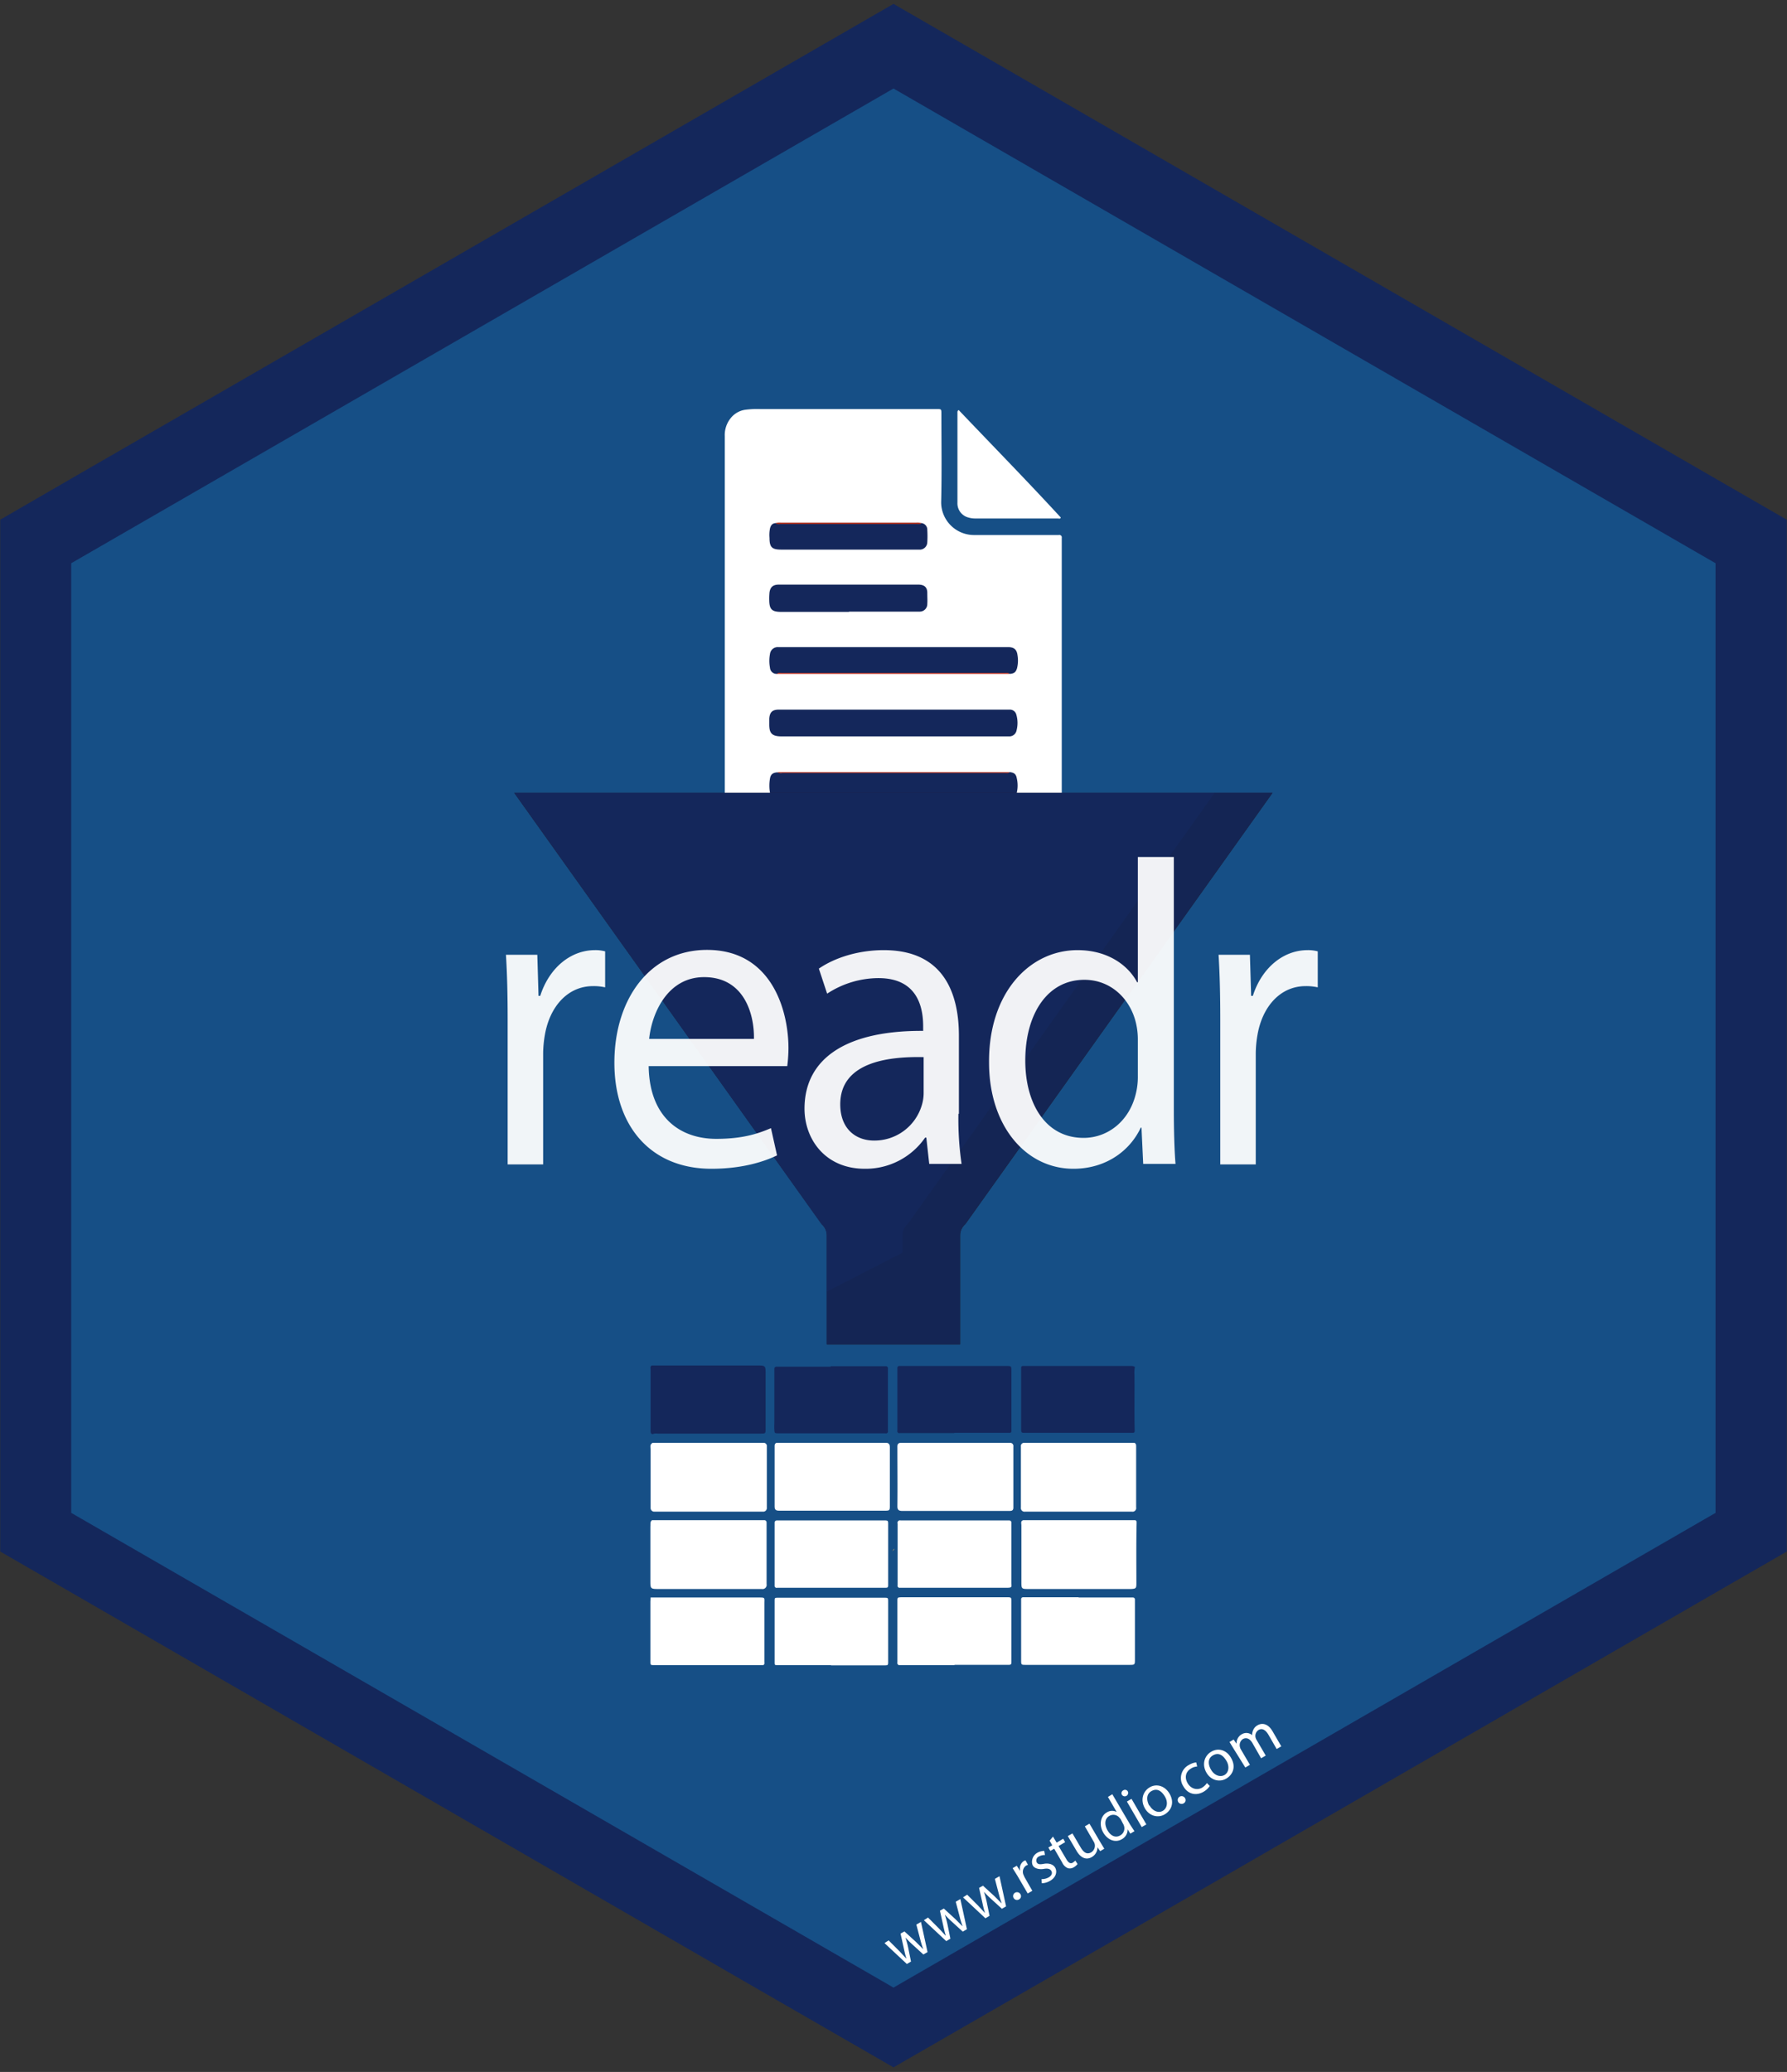
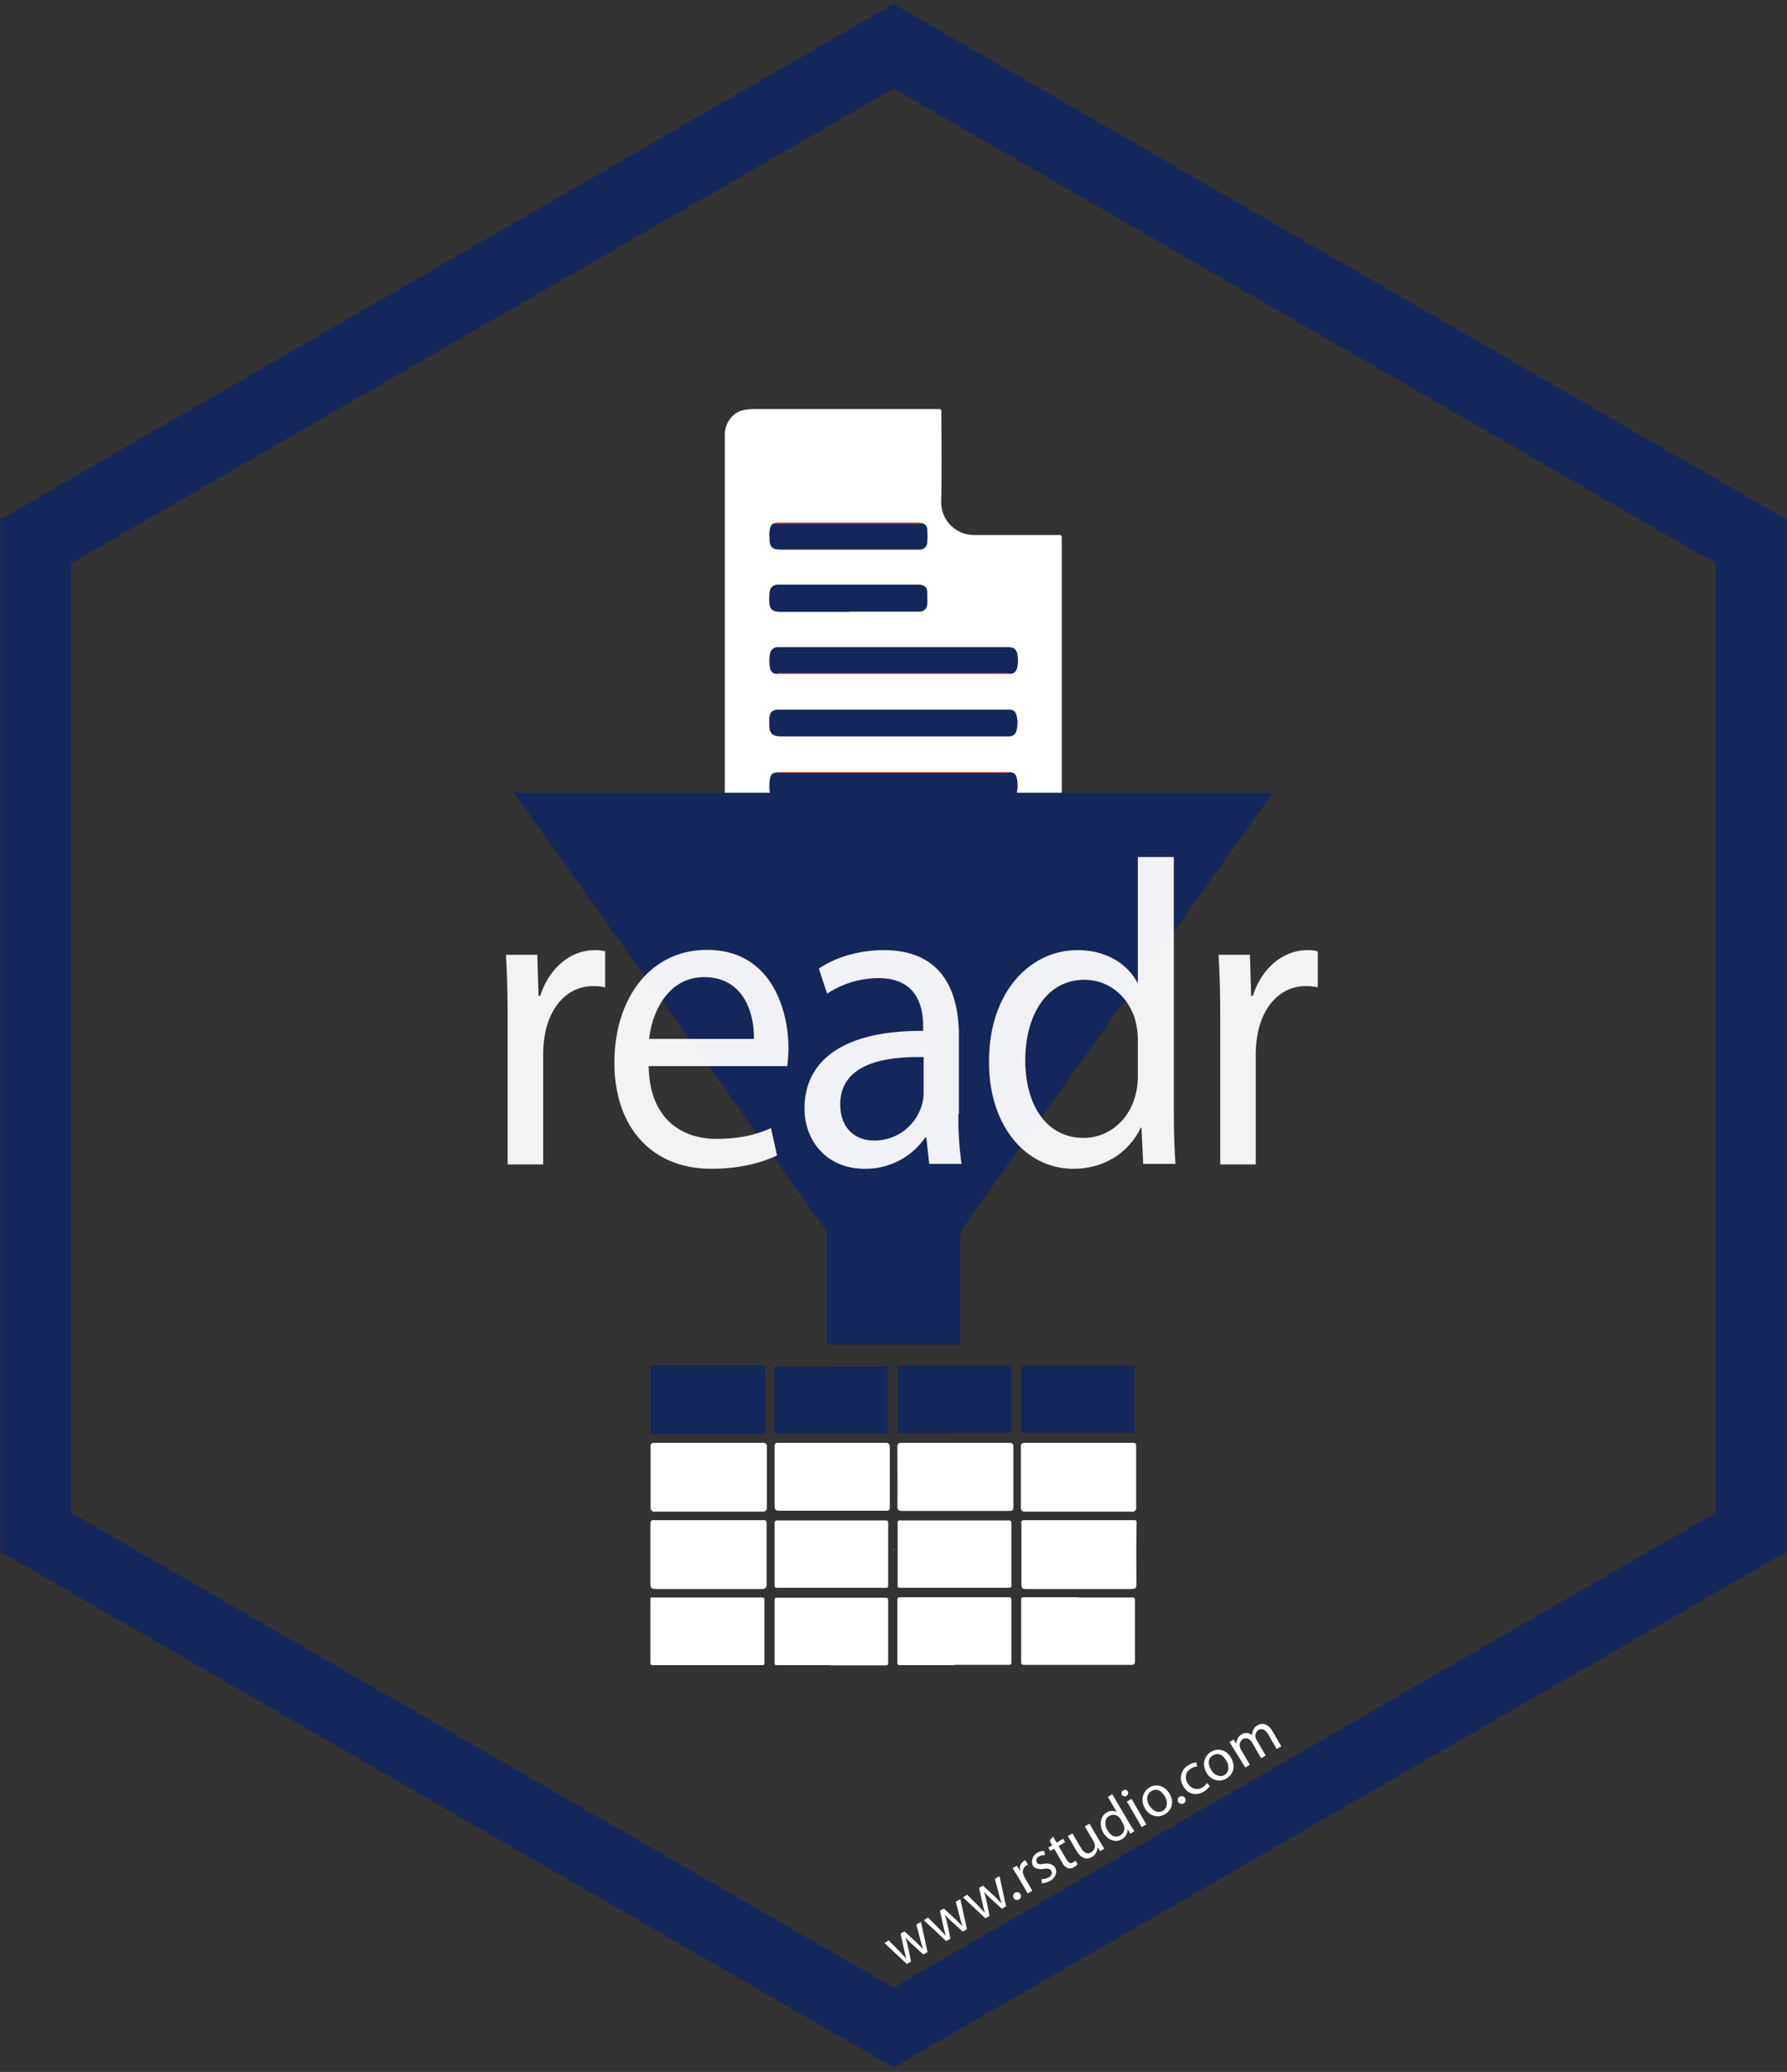
<svg xmlns="http://www.w3.org/2000/svg" id="Layer_1" data-name="Layer 1" viewBox="0 0 735 852">
  <rect x="0" y="0" width="735" height="852" fill="#333333" stroke="none" />
  <defs>
    <clipPath id="clip-path">
-       <path class="cls-1" d="M369.5 8l358.7 207.1v422.1L369.5 845.6 2.8 637.2V215.1L369.5 8z" />
-     </clipPath>
+       </clipPath>
    <style>.cls-1{fill:#ba6f38}.cls-4{fill:#14275b}.cls-6{fill:#fff}</style>
  </defs>
-   <path class="cls-1" d="M369.5 8l358.7 207.1v422.1L369.5 845.6 2.8 637.2V215.1L369.5 8z" />
  <g clip-path="url(#clip-path)">
-     <circle cx="365.5" cy="438" r="442.1" fill="#164f86" />
-   </g>
+     </g>
  <path class="cls-4" d="M705.6 196.8L427.8 36.4 367.5 1.6l-60.3 34.8L29.3 196.8.1 213.7V638l29.3 16.9 281.2 162.4 56.9 32.8 56.9-32.8 281.2-162.4 29.3-16.9V213.7zm0 425.3L367.5 817.3 29.3 622.1V231.6L367.5 36.4l338.1 195.2v390.5z" />
  <path d="M367 637.9l.9-.9h-.3z" fill="#e6b35a" />
  <path class="cls-6" d="M298.1 262.2v-82.8a11.1 11.1 0 012.9-8 9.3 9.3 0 015.5-2.9 37.9 37.9 0 016.1-.3h72.6c2 0 2 0 2 2 0 12.2.2 24.3-.1 36.5a13.5 13.5 0 0013.3 13.3h35.1a1 1 0 011.2 1.2v123.4a13.5 13.5 0 01-1 5.6c-1.7 3.9-4.8 5.7-8.9 6H309a11.2 11.2 0 01-5.7-1.3c-3.4-1.9-4.9-5-5.2-8.7v-84z" />
-   <path class="cls-6" d="M394.3 168.6c14 14.7 28.2 29.2 42 44.2-.2.7-.8.4-1.2.4h-33.8a9.6 9.6 0 01-3-.4 6 6 0 01-4.5-6.1v-37.1a1 1 0 01.5-1z" />
  <path class="cls-4" d="M367.6 291.8h47.7a2.7 2.7 0 012.7 2 12.2 12.2 0 01.1 6.6 3 3 0 01-3.1 2.4h-93.6c-4.1 0-5-1.5-5-4.9v-2.4c.2-2.7 1.3-3.7 4-3.7h47.1zm47.7 25.7c1.8.2 2.6.8 2.9 2.5a13.1 13.1 0 010 6 3 3 0 01-3.1 2.5h-95.6a3.1 3.1 0 01-2.8-2.5 17.2 17.2 0 010-5.9c.3-1.7 1.2-2.4 3.1-2.5a3.8 3.8 0 002 .2h91.5a4 4 0 002-.3zm-95.9-40.4a2.7 2.7 0 01-2.7-2.5 15.4 15.4 0 010-5.7 3.2 3.2 0 013.3-2.8h94.6c2.4 0 3.6.9 3.9 3.3a13 13 0 01-.2 5.4c-.5 1.6-1.1 2.1-2.9 2.3a4.2 4.2 0 00-2-.2h-92a4.6 4.6 0 00-2 .2zm29.8-25.5h-28.4c-3.3-.1-4.3-1.1-4.4-4.5a26.5 26.5 0 01.1-3.5c.3-2.1 1.4-3.1 3.5-3.2h58c2.3.1 3.4 1.2 3.4 3.4s.1 3 0 4.5a3.1 3.1 0 01-3.1 3.2h-29.1zm29.8-36.5a2.7 2.7 0 012.4 2.8 43.2 43.2 0 010 5.1 3.1 3.1 0 01-2.8 3h-57.3c-3.8 0-4.8-1-4.8-4.8a14 14 0 01.2-3.9c.3-1.2.9-2.1 2.3-2.2a3.5 3.5 0 001.8.2h56.4a3.1 3.1 0 001.8-.2z" />
  <path d="M319.4 277.1a2.3 2.3 0 011.9-.4h92c.7 0 1.4-.2 1.9.4h-95.8z" fill="#ba3224" />
  <path d="M415.3 317.5c-.5.6-1.3.4-1.9.4h-91.7c-.7 0-1.4.2-1.9-.4h95.5z" fill="#b13728" />
  <path d="M379 215.1c-.5.6-1.3.4-1.9.4h-56.2a2.2 2.2 0 01-1.9-.4 5.6 5.6 0 012.2-.2h55.6a6.1 6.1 0 012.2.2z" fill="#aa3729" />
  <path class="cls-6" d="M268.2 625.1h46.3c.9.2.8.9.8 1.6v24.7a1.7 1.7 0 01-2 2h-42.7c-2.9 0-3.1-.2-3.1-3v-22.7c.1-1-.2-2 .7-2.6zm124.4 59.6h-22.4a.9.9 0 01-1.1-1.1v-25.3c0-1.4.1-1.4 1.4-1.5H414c2 0 2 0 2 2v24c0 1.8 0 1.8-1.8 1.8h-21.6zm-.2-31.8h-22.3a.8.8 0 01-.9-1v-25.4a1 1 0 011.2-1.3h44.7a.9.9 0 01.9 1v24.5c0 1.9.5 2.2-2.1 2.2h-21.5zm-123.9-59.6h45.7a1.3 1.3 0 011.2 1.5v25.1a1.5 1.5 0 01-1.6 1.7h-44.6a1.5 1.5 0 01-1.6-1.6v-24.2c-.1-.9-.3-2 .9-2.5zm101.8 0h45.3a1.3 1.3 0 011.2 1.5v25.1c0 1.3-.7 1.4-1.7 1.4h-44c-1.5 0-2-.5-2-1.9.1-8 0-16 0-24 0-1-.1-1.9 1.2-2.1zm73.4 63.6H466a.8.8 0 01.8.8v24.7c0 2.2-.1 2.2-2.3 2.2H422c-2 0-2 0-2-2v-24.9a.8.8 0 01.9-.9h22.7zm-22.8-31.8h46c.6.2.6.6.6 1.1-.2 8.3-.1 16.6-.1 24.9 0 2-.2 2.2-2.2 2.3h-42.3c-2.7 0-2.8-.1-2.8-2.9v-23.3c0-.8-.4-1.8.8-2.1zm.3-31.8h45.3c.8.2.8.9.8 1.6v24.9a1.5 1.5 0 01-1.7 1.8h-44a1.5 1.5 0 01-1.7-1.7v-25.1a1.3 1.3 0 011.3-1.5zm-101.8 0h45.3c1.3.2 1.3 1.2 1.3 2.2v23.6c0 2-.1 2.1-2.1 2.1h-43.4c-1.4 0-1.9-.4-1.9-1.8v-24.3c0-.7-.1-1.5.8-1.8z" />
  <path class="cls-4" d="M268.1 561.5h43.1c3.7 0 3.7 0 3.7 3.6v22.2c0 2.2 0 2.2-2.1 2.2h-42.4a3.8 3.8 0 00-1.9.2h-.3c-.7-.3-.6-1-.6-1.6v-25c-.1-.6-.2-1.3.5-1.6zm124.4 27.8h-22.4a.8.8 0 01-1-1v-25.7a.8.8 0 01.9-.9h43.8c2.2 0 2.2 0 2.2 2.1v24.6a.7.7 0 01-.8.8h-22.7zm-50.8-27.5h22.4a.9.9 0 011.1 1.1v25.5a.8.8 0 01-1 1h-44.3c-1.3-.1-1.3-.1-1.4-1.3s0-3 0-4.5v-20.7a.8.8 0 01.9-.9h22.2zm125.1.3a11.5 11.5 0 00-.2 3.2c.1 7.7-.1 15.4.1 23.1a.7.7 0 01-.7.8h-43.8c-2.3 0-2.2.1-2.2-2.1v-24.6a.7.7 0 01.8-.8h44.4a2.7 2.7 0 011.6.4z" />
  <path class="cls-6" d="M341.8 684.7h-21.9c-1.3 0-1.3 0-1.3-1.3v-24.9c0-1.5 0-1.5 1.5-1.5h43.5c1.7 0 1.7 0 1.7 1.7v24.4c0 1.7 0 1.7-1.7 1.7h-21.8zm.1-31.8h-22.3a.8.8 0 01-1-.9v-25.8a.9.9 0 01.9-1h44.2c1.5 0 1.6.1 1.6 1.5v24.7c0 1.5 0 1.5-1.7 1.5h-21.7zm-74.3 4H312c2.8 0 2.4 0 2.4 2.4v24.4a.8.8 0 01-1 1h-44.2c-1.7 0-1.7 0-1.7-1.7v-24.2c0-.7.1-1.3.1-2z" />
  <path d="M397 503.4a6 6 0 00-2.1 4.5v44.9h-54.8v-44.9a6 6 0 00-2.1-4.5L211.5 326h311.9z" fill="#221819" />
  <path class="cls-4" d="M337.9 503.4a6 6 0 012.1 4.5v44.9h54.9v-44.9a6 6 0 012.1-4.5L523.4 326H211.5z" />
-   <path d="M499.6 326L373.3 503.4a6 6 0 00-2.1 4.5v7.2l-31.1 16v21.8H395v-45a6 6 0 012.1-4.5L523.4 326h-23.8z" fill="#1a171b" opacity=".1" />
  <path class="cls-6" d="M208.8 419.4c0-10.1-.2-18.8-.7-26.8H221l.5 16.9h.7c3.7-11.6 12.6-18.8 22.5-18.8a15.1 15.1 0 014.2.5V406a21 21 0 00-5-.5c-10.4 0-17.8 8.4-19.8 20.1a46.6 46.6 0 00-.7 7.3v45.9h-14.6v-59.4zm58 19c.3 21.2 13.1 29.9 27.8 29.9 10.6 0 16.9-2 22.5-4.4l2.5 11.2c-5.2 2.5-14.1 5.5-27 5.5-25 0-39.9-17.6-39.9-43.6s14.4-46.4 38.1-46.4c26.5 0 33.5 24.7 33.5 40.5a62.4 62.4 0 01-.5 7.3h-57zm43.3-11.2c.2-10-3.9-25.4-20.5-25.4-14.9 0-21.5 14.6-22.6 25.4h43.1zm84.1 30.8a128.3 128.3 0 001.3 20.6h-13.3l-1.2-10.8h-.5a29.7 29.7 0 01-24.8 12.8c-16.4 0-24.8-12.3-24.8-24.7 0-20.8 17.4-32.2 48.8-32v-1.8c0-7.1-1.8-19.9-18.4-19.9a38.8 38.8 0 00-21.1 6.4l-3.4-10.3c6.7-4.6 16.4-7.6 26.7-7.6 24.8 0 30.9 18 30.9 35.2V458zM380 434.7c-16.1-.4-34.4 2.7-34.4 19.4 0 10.1 6.4 14.9 13.9 14.9a20.3 20.3 0 0019.6-14.4 17.2 17.2 0 00.8-5v-14.9zm102.8-82.3v104c0 7.6.2 16.4.7 22.2h-13.3l-.7-14.9h-.3c-4.5 9.6-14.4 16.9-27.7 16.9-19.6 0-34.7-17.6-34.7-43.7-.2-28.6 16.6-46.2 36.4-46.2 12.4 0 20.8 6.2 24.5 13.2h.3v-51.5h14.8zM468 427.6a29.3 29.3 0 00-.7-6.6c-2.2-10-10.2-18.1-21.3-18.1-15.3 0-24.3 14.2-24.3 33.2 0 17.4 8.1 31.8 24 31.8 9.9 0 19-6.9 21.6-18.7a28.8 28.8 0 00.7-6.8v-14.8zm33.9-8.2c0-10.1-.2-18.8-.7-26.8h12.9l.5 16.9h.7c3.7-11.6 12.6-18.8 22.5-18.8a15.1 15.1 0 014.2.5V406a21 21 0 00-5-.5c-10.4 0-17.8 8.4-19.8 20.1a46.8 46.8 0 00-.7 7.3v45.9h-14.6v-59.4z" opacity=".94" />
  <path class="cls-6" d="M365.5 797.9l4.5 4.5 2.7 2.9h.1c-.4-1.2-.7-2.5-1-3.9l-1.4-6.3 1.6-.9 4.7 4.3 2.9 2.9h.1a36.7 36.7 0 01-1.2-3.9l-1.6-6.1 1.9-1.1 2.7 12.4-1.7 1-4.5-4.1a40.3 40.3 0 01-2.9-2.9 35.8 35.8 0 011.1 4l1.2 5.9-1.7 1-9.2-8.6zm16.2-9.4l4.5 4.5 2.7 2.9h.1c-.4-1.2-.7-2.5-1-3.9l-1.4-6.3 1.6-.9 4.7 4.3 2.9 2.9h.1a36.5 36.5 0 01-1.2-3.9l-1.6-6.1 1.9-1.1 2.7 12.4-1.7 1-4.5-4.1a40.9 40.9 0 01-2.9-2.9 35.4 35.4 0 011.1 4l1.2 5.9-1.7 1-9.2-8.6zm16.1-9.4l4.5 4.5 2.7 2.9h.1c-.4-1.2-.7-2.5-1-3.9l-1.4-6.3 1.6-.9 4.7 4.3 2.9 2.9h.1a36.3 36.3 0 01-1.2-3.9l-1.6-6.1 1.9-1.1 2.7 12.4-1.7 1-4.5-4.1a40.5 40.5 0 01-2.9-2.9 35.4 35.4 0 011.1 4l1.2 5.9-1.7 1-9.2-8.6zm21.4 1.9a1.6 1.6 0 11.5-2.1 1.5 1.5 0 01-.5 2.1zm-.7-9.6l-2-3.2 1.7-1 1.3 2h.1a3.6 3.6 0 011.6-4l.6-.2 1 1.8-.7.3a3.1 3.1 0 00-1.1 3.9l.4.9 3.2 5.6-1.9 1.1zm9.9 1.3a5.8 5.8 0 002.9-.7c1.4-.8 1.6-1.9 1.1-2.7s-1.4-1.1-3.1-.8-3.8-.1-4.5-1.4-.4-3.9 1.8-5.2a6 6 0 012.9-.8l.3 1.7a4.7 4.7 0 00-2.5.6 1.8 1.8 0 00-.9 2.4c.5.9 1.4.9 3 .6s3.7 0 4.6 1.6.4 4-2.1 5.4a6.9 6.9 0 01-3.4 1zm4.7-17.5l1.5 2.5 2.7-1.6.8 1.4-2.7 1.6 3.3 5.6c.8 1.3 1.6 1.8 2.6 1.2l1-.8.9 1.4a5.3 5.3 0 01-1.5 1.3 3.1 3.1 0 01-2.5.4 4.5 4.5 0 01-2.3-2.3l-3.3-5.7-1.6.9-.8-1.4 1.6-.9-1.1-1.9zm19.4 2.2l1.7 2.8-1.7 1-1.1-1.6a4.6 4.6 0 01-2.3 4c-1.6 1-4.1 1.2-6.3-2.5l-3.6-6.1 1.9-1.1 3.4 5.8c1.2 2 2.5 3 4.3 2a3.2 3.2 0 001.5-3.2 3.2 3.2 0 00-.4-1.1l-3.7-6.4 1.9-1.1zm5-19.6l7.4 12.6 1.7 2.6-1.7 1-1.1-1.8a4.5 4.5 0 01-2.4 4.1c-2.5 1.5-5.7.5-7.6-2.7s-1.1-6.9 1.4-8.3a4 4 0 014.1-.2l-3.6-6.2zm3.4 10.2l-.6-.7a3.2 3.2 0 00-4-.6c-2 1.1-2.1 3.6-.8 5.9s3.3 3.3 5.3 2.1a3.3 3.3 0 001.5-3.9 3.7 3.7 0 00-.4-.9zm3-11.3a1.4 1.4 0 01-2.4 1.4 1.3 1.3 0 01.5-1.9 1.3 1.3 0 011.9.5zm5.7 14.6l-6.1-10.5 1.9-1.1 6.1 10.5zm11.4-13.8c2.3 3.9.6 7.1-2 8.6s-6.2.8-8.1-2.5-.9-6.9 1.9-8.6 6.3-.7 8.2 2.5zm-8.2 4.9c1.3 2.3 3.7 3.3 5.5 2.2s2.2-3.6.8-5.9-3.2-3.5-5.5-2.2-2 4-.9 6zm14.1-.9a1.6 1.6 0 11.5-2.1 1.5 1.5 0 01-.5 2.1zm10.7-7.1a8.1 8.1 0 01-2.6 2.4c-3.2 1.8-6.5.9-8.3-2.3a6.1 6.1 0 012.4-8.8 7.3 7.3 0 012.9-1l.4 1.7a5.1 5.1 0 00-2.5.8c-2.4 1.4-2.7 3.9-1.4 6.1s3.8 3 5.9 1.8a6.2 6.2 0 002-1.9zm8.7-11.6c2.3 3.9.6 7.1-2 8.6s-6.2.8-8.1-2.5-.9-6.9 2-8.6 6.3-.7 8.1 2.5zm-8.2 4.9c1.3 2.3 3.7 3.2 5.5 2.2s2.2-3.6.8-5.9-3.2-3.5-5.5-2.2-2 3.9-.8 5.9zm9.3-8.6l-1.7-2.8 1.7-1 1.1 1.6h.1a4.2 4.2 0 012.2-3.8 3.6 3.6 0 014.2.4 5 5 0 01.4-2 4.1 4.1 0 011.9-2.1c1.4-.8 4-1.1 6.1 2.5l3.6 6.2-1.9 1.1-3.4-5.9c-1.2-2-2.6-2.8-4.1-1.9a2.9 2.9 0 00-1.2 3 3.7 3.7 0 00.4 1l3.8 6.5-1.9 1.1-3.6-6.3c-1-1.7-2.4-2.4-3.9-1.6a3 3 0 00-1.2 3.3 3 3 0 00.4 1l3.7 6.3-1.9 1.1z" />
</svg>